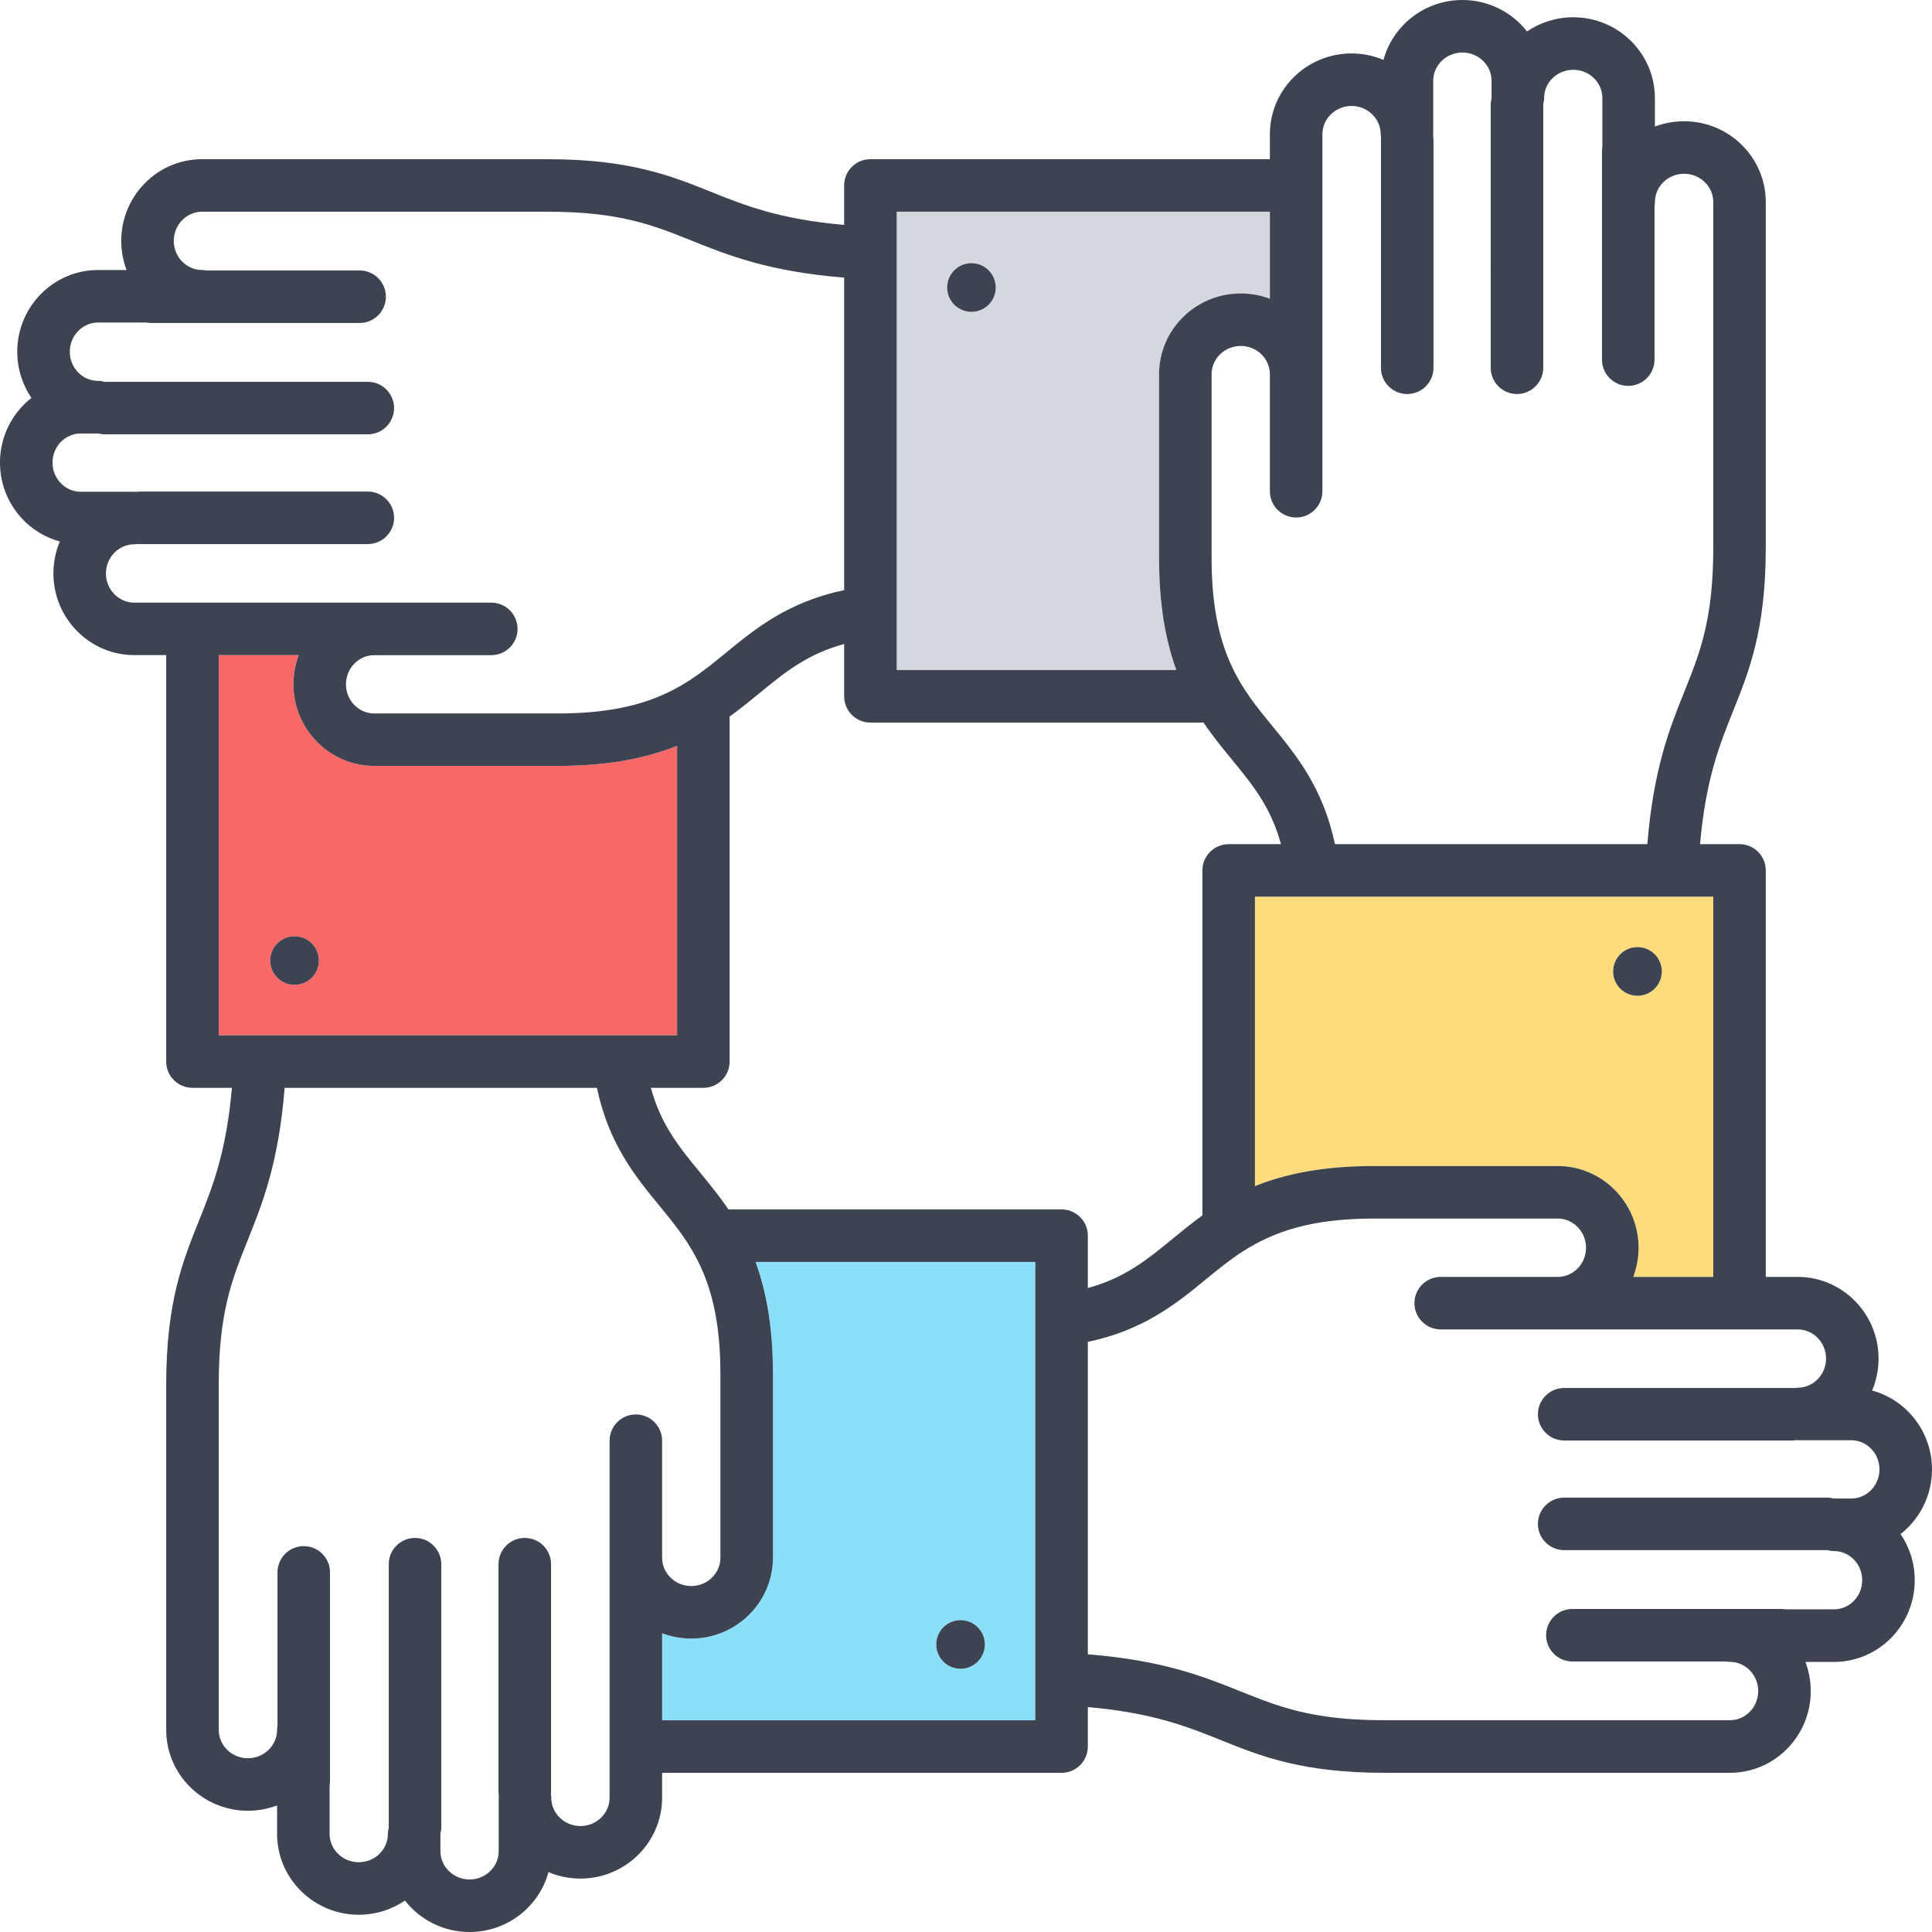
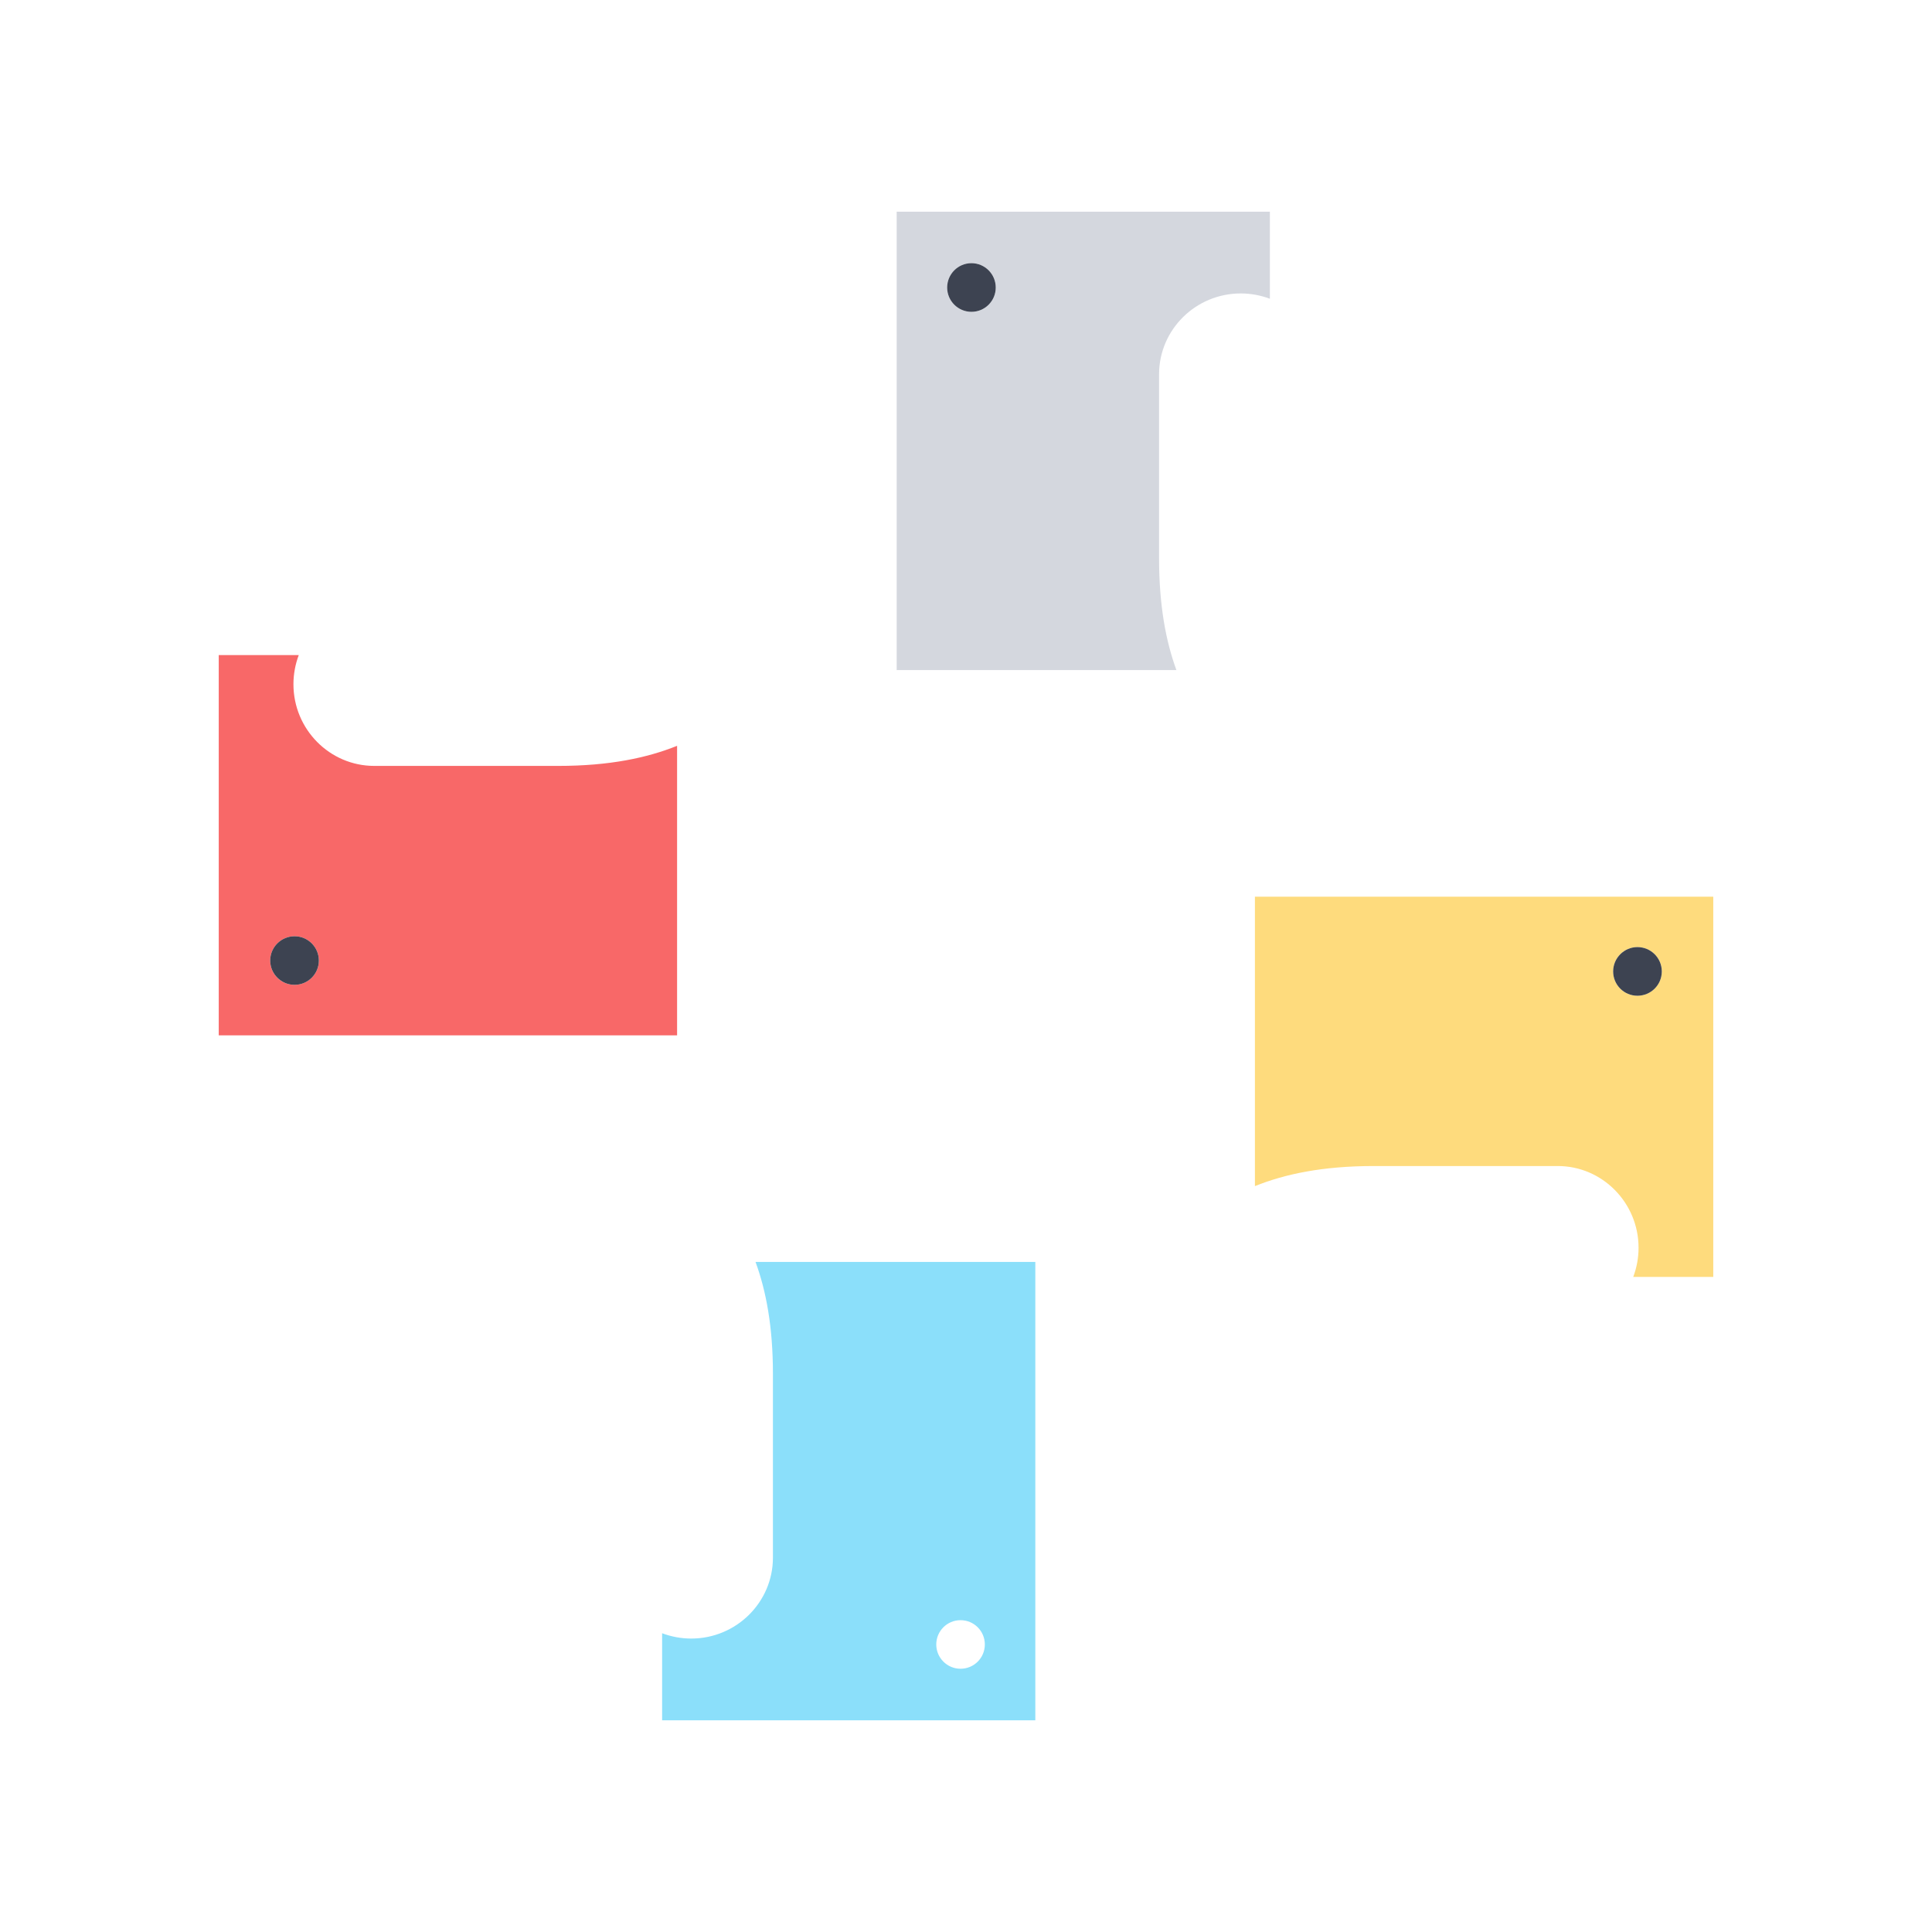
<svg xmlns="http://www.w3.org/2000/svg" id="Layer_2" data-name="Layer 2" viewBox="0 0 294.3 294.3">
  <defs>
    <style>
      .cls-1 {
        fill: #f86868;
      }

      .cls-1, .cls-2, .cls-3, .cls-4, .cls-5 {
        stroke-width: 0px;
      }

      .cls-2 {
        fill: #3d4351;
      }

      .cls-3 {
        fill: #d4d7de;
      }

      .cls-4 {
        fill: #8bdffa;
      }

      .cls-5 {
        fill: #fedb7d;
      }
    </style>
  </defs>
  <g id="Page_1" data-name="Page 1">
    <g id="Layer_1-2" data-name="Layer 1">
      <g>
        <path class="cls-1" d="M103.14,113.61v44.1H33.32v-57.92h12.19c-.52,1.38-.81,2.88-.81,4.44,0,6.86,5.52,12.44,12.31,12.44h28.01c7.83,0,13.57-1.23,18.12-3.06ZM48.57,146.32c0-2.05-1.66-3.7-3.7-3.7s-3.71,1.65-3.71,3.7,1.66,3.7,3.71,3.7,3.7-1.66,3.7-3.7Z" />
        <path class="cls-5" d="M260.98,136.59v57.92h-12.19c.52-1.38.81-2.88.81-4.44,0-6.86-5.53-12.45-12.31-12.45h-28.01c-7.83,0-13.57,1.23-18.12,3.06v-44.09h69.82ZM253.14,147.98c0-2.05-1.66-3.71-3.71-3.71s-3.7,1.66-3.7,3.71,1.66,3.7,3.7,3.7,3.71-1.66,3.71-3.7Z" />
        <path class="cls-3" d="M193.44,32.25v13.26c-1.38-.52-2.88-.81-4.44-.81-6.86,0-12.44,5.52-12.44,12.31v28.01c0,7.22,1.04,12.68,2.64,17.05h-42.61V32.25h56.85ZM151.68,43.8c0-2.05-1.66-3.71-3.7-3.71s-3.7,1.66-3.7,3.71,1.65,3.7,3.7,3.7,3.7-1.66,3.7-3.7Z" />
        <path class="cls-4" d="M157.71,192.23v69.82h-56.85v-13.26c1.38.52,2.88.81,4.44.81,6.86,0,12.44-5.53,12.44-12.32v-28c0-7.23-1.05-12.68-2.65-17.05h42.62ZM150.02,250.5c0-2.04-1.65-3.7-3.7-3.7s-3.7,1.66-3.7,3.7,1.66,3.7,3.7,3.7,3.7-1.65,3.7-3.7Z" />
-         <path class="cls-2" d="M294.3,223.84c0,4-1.88,7.56-4.79,9.84,1.36,2,2.16,4.43,2.16,7.04,0,6.86-5.52,12.44-12.31,12.44h-4.34c.52,1.38.81,2.88.81,4.45,0,6.86-5.52,12.44-12.31,12.44h-52.62c-12.53,0-18.82-2.53-24.9-4.97-5.13-2.06-10.42-4.18-20.29-5.04v6.01c0,2.21-1.79,4-4,4h-60.85v3.79c0,6.79-5.58,12.32-12.44,12.32-1.73,0-3.37-.35-4.87-.98-1.42,5.24-6.27,9.12-12.02,9.12-4,0-7.57-1.88-9.84-4.79-2.01,1.36-4.43,2.16-7.04,2.16-6.86,0-12.44-5.52-12.44-12.31v-4.34c-1.39.52-2.88.81-4.45.81-6.86,0-12.44-5.53-12.44-12.31v-52.63c0-12.52,2.53-18.81,4.97-24.89,2.06-5.13,4.18-10.42,5.04-20.29h-6.01c-2.21,0-4-1.79-4-4v-61.92h-4.87c-6.78,0-12.31-5.58-12.31-12.44,0-1.73.35-3.37.98-4.87-5.25-1.42-9.12-6.27-9.12-12.02,0-4,1.88-7.57,4.79-9.84-1.36-2.01-2.16-4.43-2.16-7.04,0-6.86,5.52-12.45,12.31-12.45h4.34c-.52-1.38-.81-2.87-.81-4.44,0-6.86,5.52-12.44,12.31-12.44h52.62c12.53,0,18.82,2.53,24.9,4.97,5.13,2.06,10.42,4.18,20.29,5.04v-6.01c0-2.21,1.79-4,4-4h60.85v-3.8c0-6.79,5.58-12.31,12.44-12.31,1.73,0,3.37.35,4.87.98,1.42-5.25,6.27-9.12,12.02-9.12,4,0,7.57,1.88,9.84,4.79,2.01-1.36,4.43-2.16,7.04-2.16,6.86,0,12.44,5.52,12.44,12.31v4.34c1.38-.52,2.88-.81,4.45-.81,6.86,0,12.44,5.52,12.44,12.31v52.62c0,12.53-2.53,18.82-4.97,24.9-2.06,5.13-4.18,10.42-5.04,20.29h6.01c2.21,0,4,1.79,4,4v61.92h4.87c6.78,0,12.31,5.58,12.31,12.44,0,1.73-.35,3.37-.98,4.87,5.25,1.42,9.12,6.27,9.12,12.02ZM286.3,223.84c0-2.45-1.93-4.45-4.31-4.45h-8.14c-.08,0-.16-.02-.24-.02-.18.03-.37.06-.56.06h-34.78c-2.2,0-4-1.79-4-4s1.8-4,4-4h34.78c.08,0,.15.02.23.02.19-.03.37-.06.57-.06,2.37,0,4.31-1.99,4.31-4.44s-1.94-4.44-4.31-4.44h-54.39c-2.2,0-4-1.79-4-4s1.8-4,4-4h17.83c2.38,0,4.31-1.99,4.31-4.44s-1.94-4.45-4.31-4.45h-28.01c-9.76,0-15.41,2.11-19.88,4.96,0,0-.01,0-.01,0-2.07,1.33-3.88,2.81-5.72,4.32-4.44,3.64-9.41,7.71-17.96,9.51v47.59c11.51.92,17.72,3.42,23.27,5.65,5.87,2.35,10.94,4.39,21.92,4.39h52.62c2.37,0,4.31-1.99,4.31-4.44s-1.94-4.45-4.31-4.45c-.23,0-.45-.03-.67-.06h-23.33c-2.21,0-4-1.8-4-4s1.79-4,4-4h31.77c.23,0,.45.03.67.06h7.4c2.38,0,4.31-1.99,4.31-4.44s-1.93-4.44-4.31-4.44c-.34,0-.67-.06-.99-.14h-40.1c-2.2,0-4-1.79-4-4s1.8-4,4-4h40.08c.34,0,.66.06.98.14h2.66c2.38,0,4.31-1.99,4.31-4.44ZM260.98,194.51v-57.92h-69.82v44.09c4.55-1.83,10.29-3.06,18.12-3.06h28.01c6.78,0,12.31,5.59,12.31,12.45,0,1.56-.29,3.06-.81,4.44h12.19ZM260.98,83.4V30.78c0-2.38-1.99-4.31-4.44-4.31s-4.45,1.93-4.45,4.31c0,.23-.03.45-.06.67v23.33c0,2.21-1.79,4-4,4s-4-1.79-4-4v-31.77c0-.23.03-.45.06-.67v-7.4c0-2.38-1.99-4.31-4.44-4.31s-4.44,1.93-4.44,4.31c0,.34-.06.67-.14.99,0,0,.01,0,.01.02v40.07c0,2.21-1.8,4-4,4s-4-1.79-4-4V15.95c0-.34.05-.67.13-.98v-2.66c0-2.38-1.99-4.31-4.44-4.31s-4.45,1.93-4.45,4.31v8.14c0,.08-.01.16-.02.23.03.19.06.38.06.57v34.77c0,2.21-1.79,4-4,4s-4-1.79-4-4V21.25c0-.08.02-.15.02-.23-.02-.19-.06-.37-.06-.57,0-2.37-1.99-4.31-4.44-4.31s-4.44,1.94-4.44,4.31v54.38c0,2.21-1.79,4-4,4s-4-1.79-4-4v-17.82c0-2.38-1.99-4.31-4.44-4.31s-4.44,1.93-4.44,4.31v28.01c0,14.29,4.5,19.79,9.28,25.61,3.64,4.44,7.71,9.41,9.51,17.96h47.59c.93-11.51,3.42-17.72,5.65-23.27,2.35-5.87,4.39-10.94,4.39-21.92ZM187.16,128.59h7.97c-1.52-5.61-4.32-9.04-7.48-12.89-1.43-1.75-2.92-3.56-4.32-5.63h-50.74c-2.21,0-4-1.79-4-4v-7.97c-5.61,1.52-9.04,4.32-12.89,7.48-1.44,1.18-2.93,2.4-4.56,3.57v52.56c0,2.21-1.79,4-4,4h-7.99c1.52,5.62,4.33,9.05,7.49,12.9,1.43,1.74,2.92,3.55,4.32,5.62h50.75c2.21,0,4,1.79,4,4v7.97c5.61-1.52,9.04-4.32,12.89-7.48,1.44-1.18,2.93-2.4,4.56-3.58v-52.55c0-2.21,1.79-4,4-4ZM193.44,45.51v-13.26h-56.85v69.82h42.61c-1.6-4.37-2.64-9.83-2.64-17.05v-28.01c0-6.79,5.58-12.31,12.44-12.31,1.56,0,3.06.29,4.44.81ZM157.71,262.05v-69.82h-42.62c1.6,4.37,2.65,9.82,2.65,17.05v28c0,6.79-5.58,12.32-12.44,12.32-1.56,0-3.06-.29-4.44-.81v13.26h56.85ZM128.59,89.88v-47.59c-11.51-.93-17.72-3.42-23.27-5.65-5.87-2.35-10.94-4.39-21.92-4.39H30.78c-2.37,0-4.31,1.99-4.31,4.44s1.94,4.44,4.31,4.44c.23,0,.45.03.67.07h23.33c2.21,0,4,1.79,4,4s-1.79,4-4,4h-31.77c-.23,0-.45-.03-.67-.07h-7.4c-2.38,0-4.31,2-4.31,4.45s1.93,4.44,4.31,4.44c.34,0,.67.06.99.14,0,0,.02,0,.03,0h40.07c2.2,0,4,1.79,4,4s-1.8,4-4,4H15.96c-.35,0-.67-.05-.99-.13h-2.66c-2.38,0-4.31,1.99-4.31,4.44s1.93,4.44,4.31,4.44h8.14c.08,0,.16.02.24.03.18-.03.37-.06.56-.06h34.78c2.2,0,4,1.79,4,4s-1.8,4-4,4H21.25c-.08,0-.15-.02-.23-.02-.19.02-.37.05-.57.05-2.37,0-4.31,2-4.31,4.45s1.94,4.44,4.31,4.44h54.39c2.2,0,4,1.79,4,4s-1.8,4-4,4h-17.83c-2.37,0-4.31,1.99-4.31,4.44s1.94,4.44,4.31,4.44h28.01c14.29,0,19.79-4.51,25.61-9.28,4.44-3.64,9.41-7.71,17.96-9.51ZM109.74,237.28v-28c0-14.29-4.51-19.78-9.28-25.6-3.65-4.44-7.73-9.41-9.53-17.97h-47.57c-.92,11.51-3.42,17.72-5.65,23.27-2.35,5.87-4.39,10.94-4.39,21.91v52.63c0,2.37,1.99,4.31,4.44,4.31s4.45-1.94,4.45-4.31c0-.23.03-.45.06-.67v-23.33c0-2.21,1.79-4,4-4s4,1.79,4,4v31.77c0,.23-.03.45-.06.67v7.4c0,2.38,1.99,4.31,4.44,4.31s4.44-1.93,4.44-4.31c0-.34.06-.67.14-.99,0,0-.01-.02-.01-.03v-40.07c0-2.21,1.8-4,4-4s4,1.79,4,4v40.07c0,.35-.05.67-.13.99v2.66c0,2.37,1.99,4.31,4.44,4.31s4.44-1.94,4.44-4.31v-8.15c0-.08.02-.15.03-.23-.03-.19-.06-.37-.06-.57v-34.77c0-2.21,1.79-4,4-4s4,1.79,4,4v34.77c0,.09-.02.16-.02.24.02.18.05.37.05.56,0,2.38,2,4.32,4.45,4.32s4.44-1.94,4.44-4.32v-54.38c0-2.21,1.79-4,4-4s4,1.79,4,4v17.83c0,2.37,1.99,4.31,4.44,4.31s4.44-1.94,4.44-4.32ZM103.14,157.71v-44.1c-4.55,1.83-10.29,3.06-18.12,3.06h-28.01c-6.79,0-12.31-5.58-12.31-12.44,0-1.56.29-3.06.81-4.44h-12.19v57.92h69.82Z" />
        <path class="cls-2" d="M249.43,144.27c2.05,0,3.71,1.66,3.71,3.71s-1.66,3.7-3.71,3.7-3.7-1.66-3.7-3.7,1.66-3.71,3.7-3.71Z" />
        <path class="cls-2" d="M147.98,40.09c2.04,0,3.7,1.66,3.7,3.71s-1.66,3.7-3.7,3.7-3.7-1.66-3.7-3.7,1.65-3.71,3.7-3.71Z" />
-         <circle class="cls-2" cx="146.32" cy="250.5" r="3.7" />
        <path class="cls-2" d="M44.87,142.62c2.04,0,3.7,1.65,3.7,3.7s-1.66,3.7-3.7,3.7-3.71-1.66-3.71-3.7,1.66-3.7,3.71-3.7Z" />
      </g>
    </g>
  </g>
</svg>